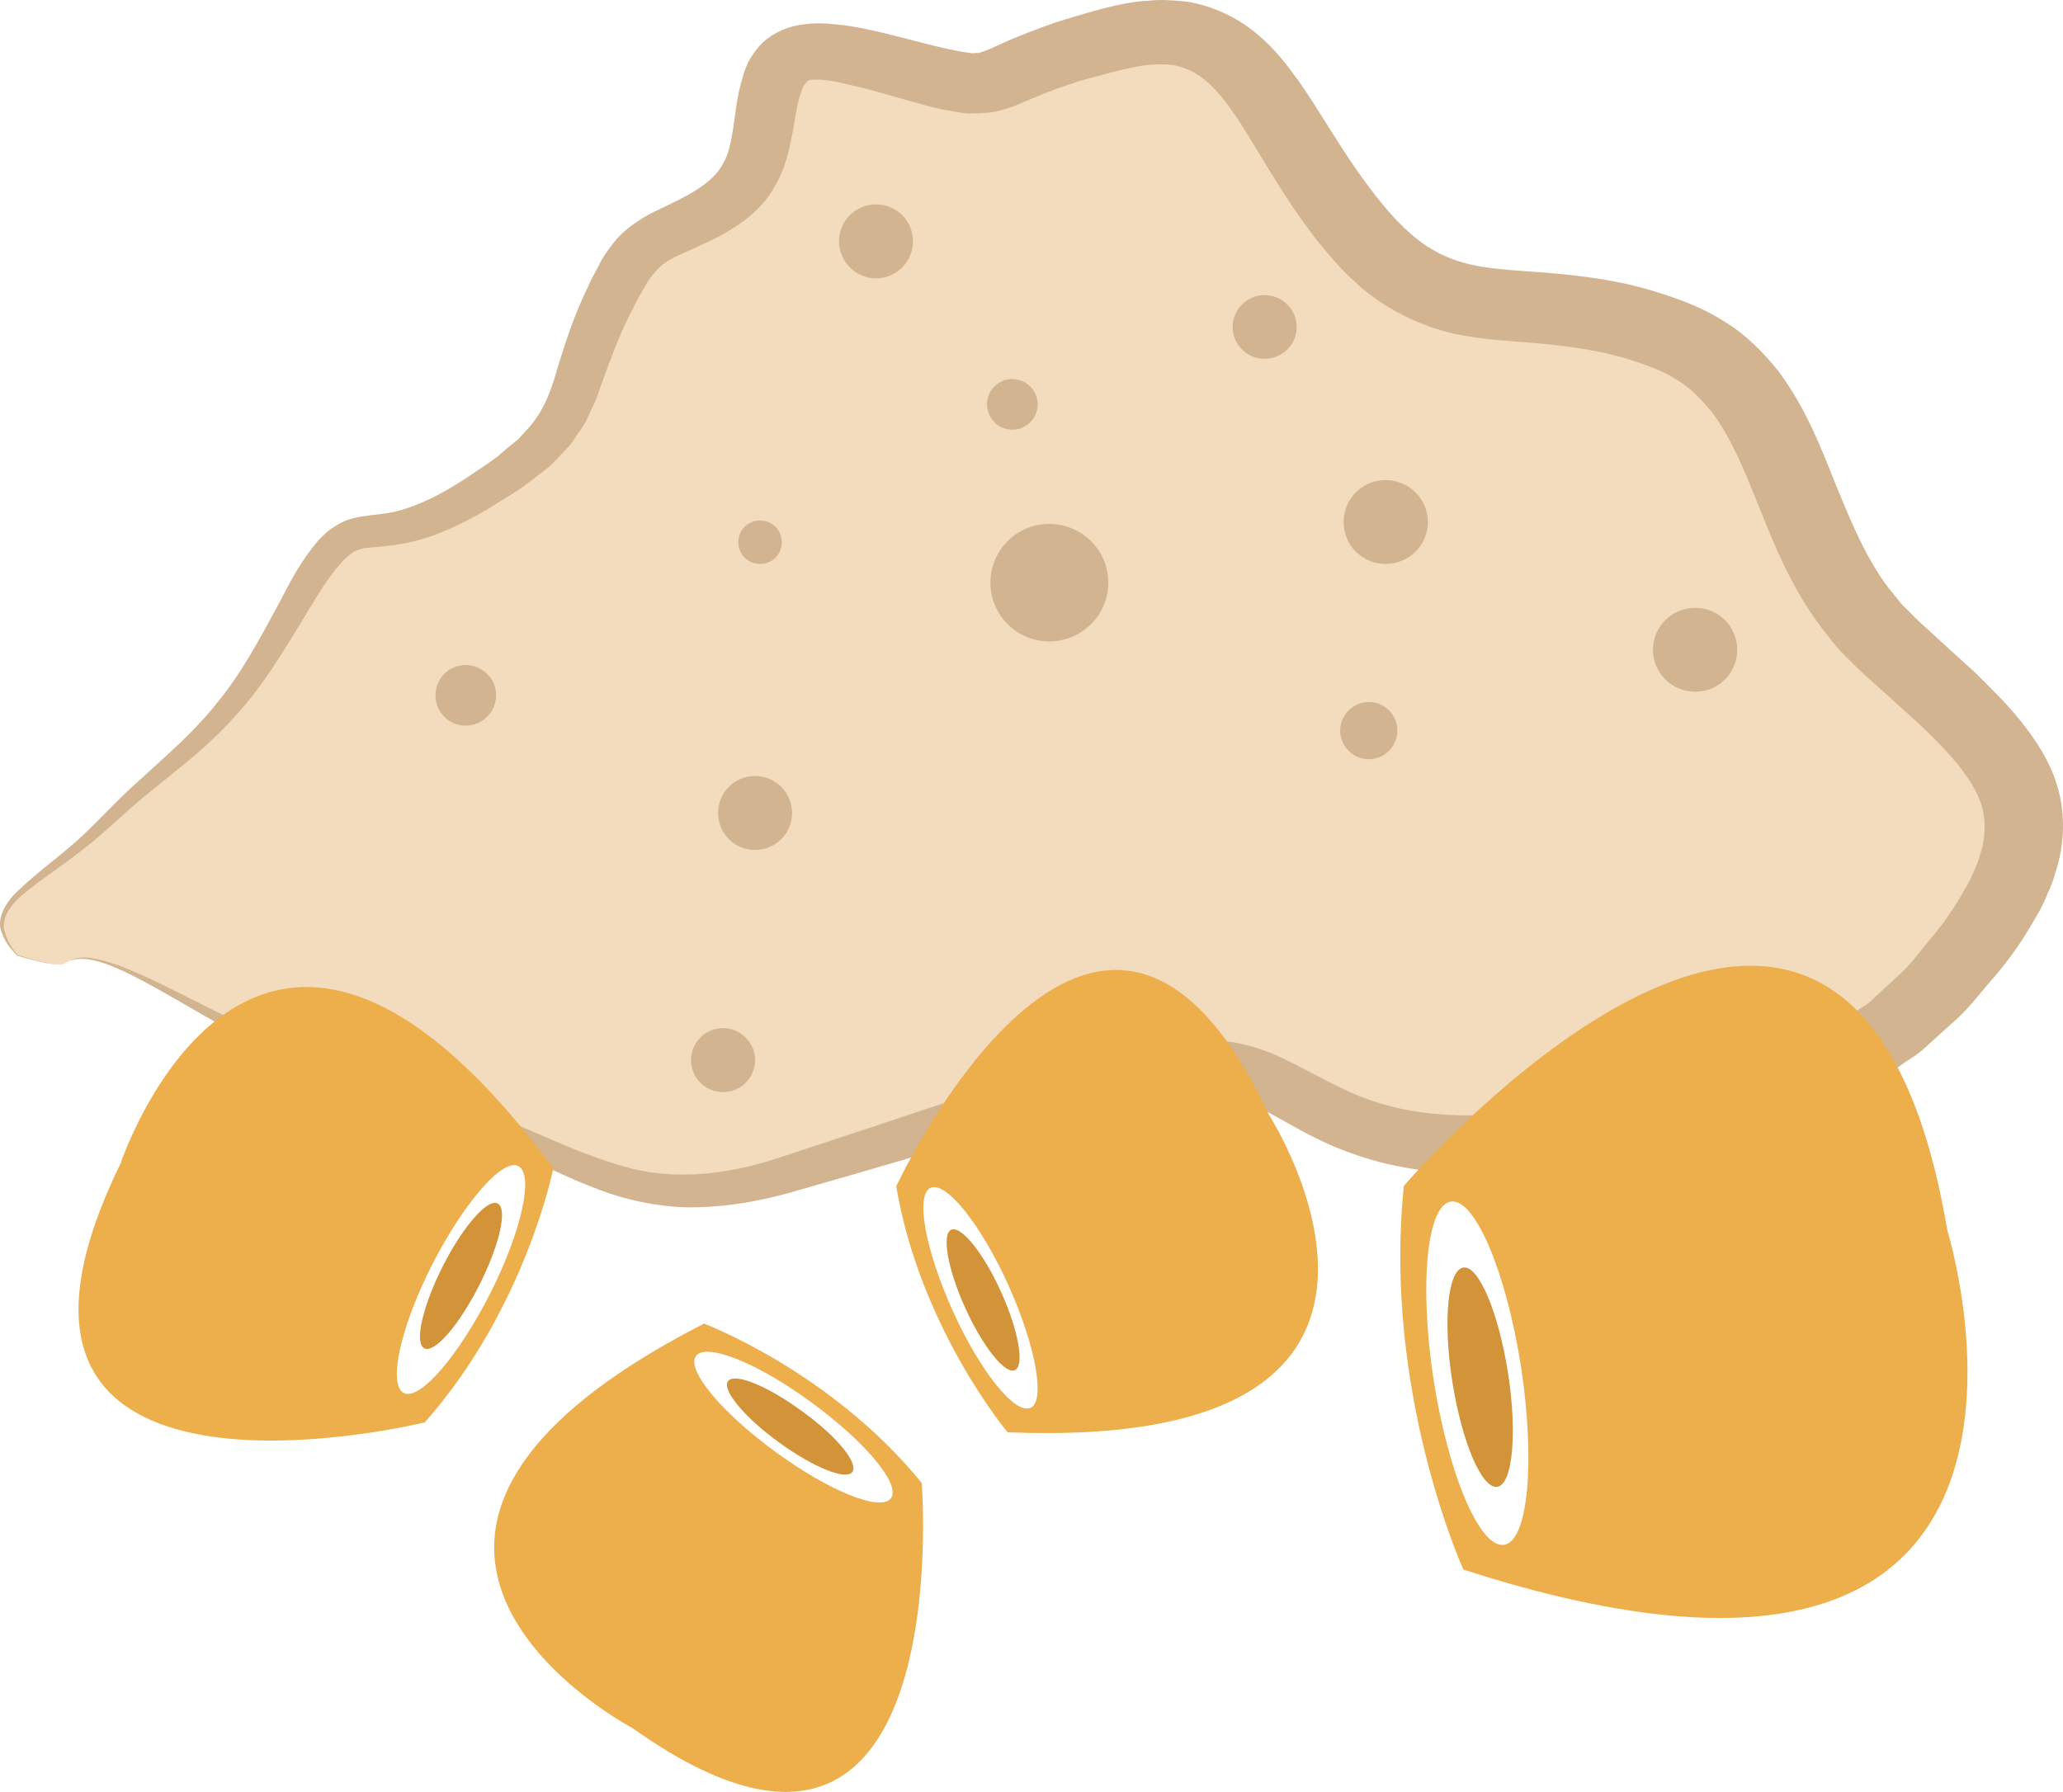
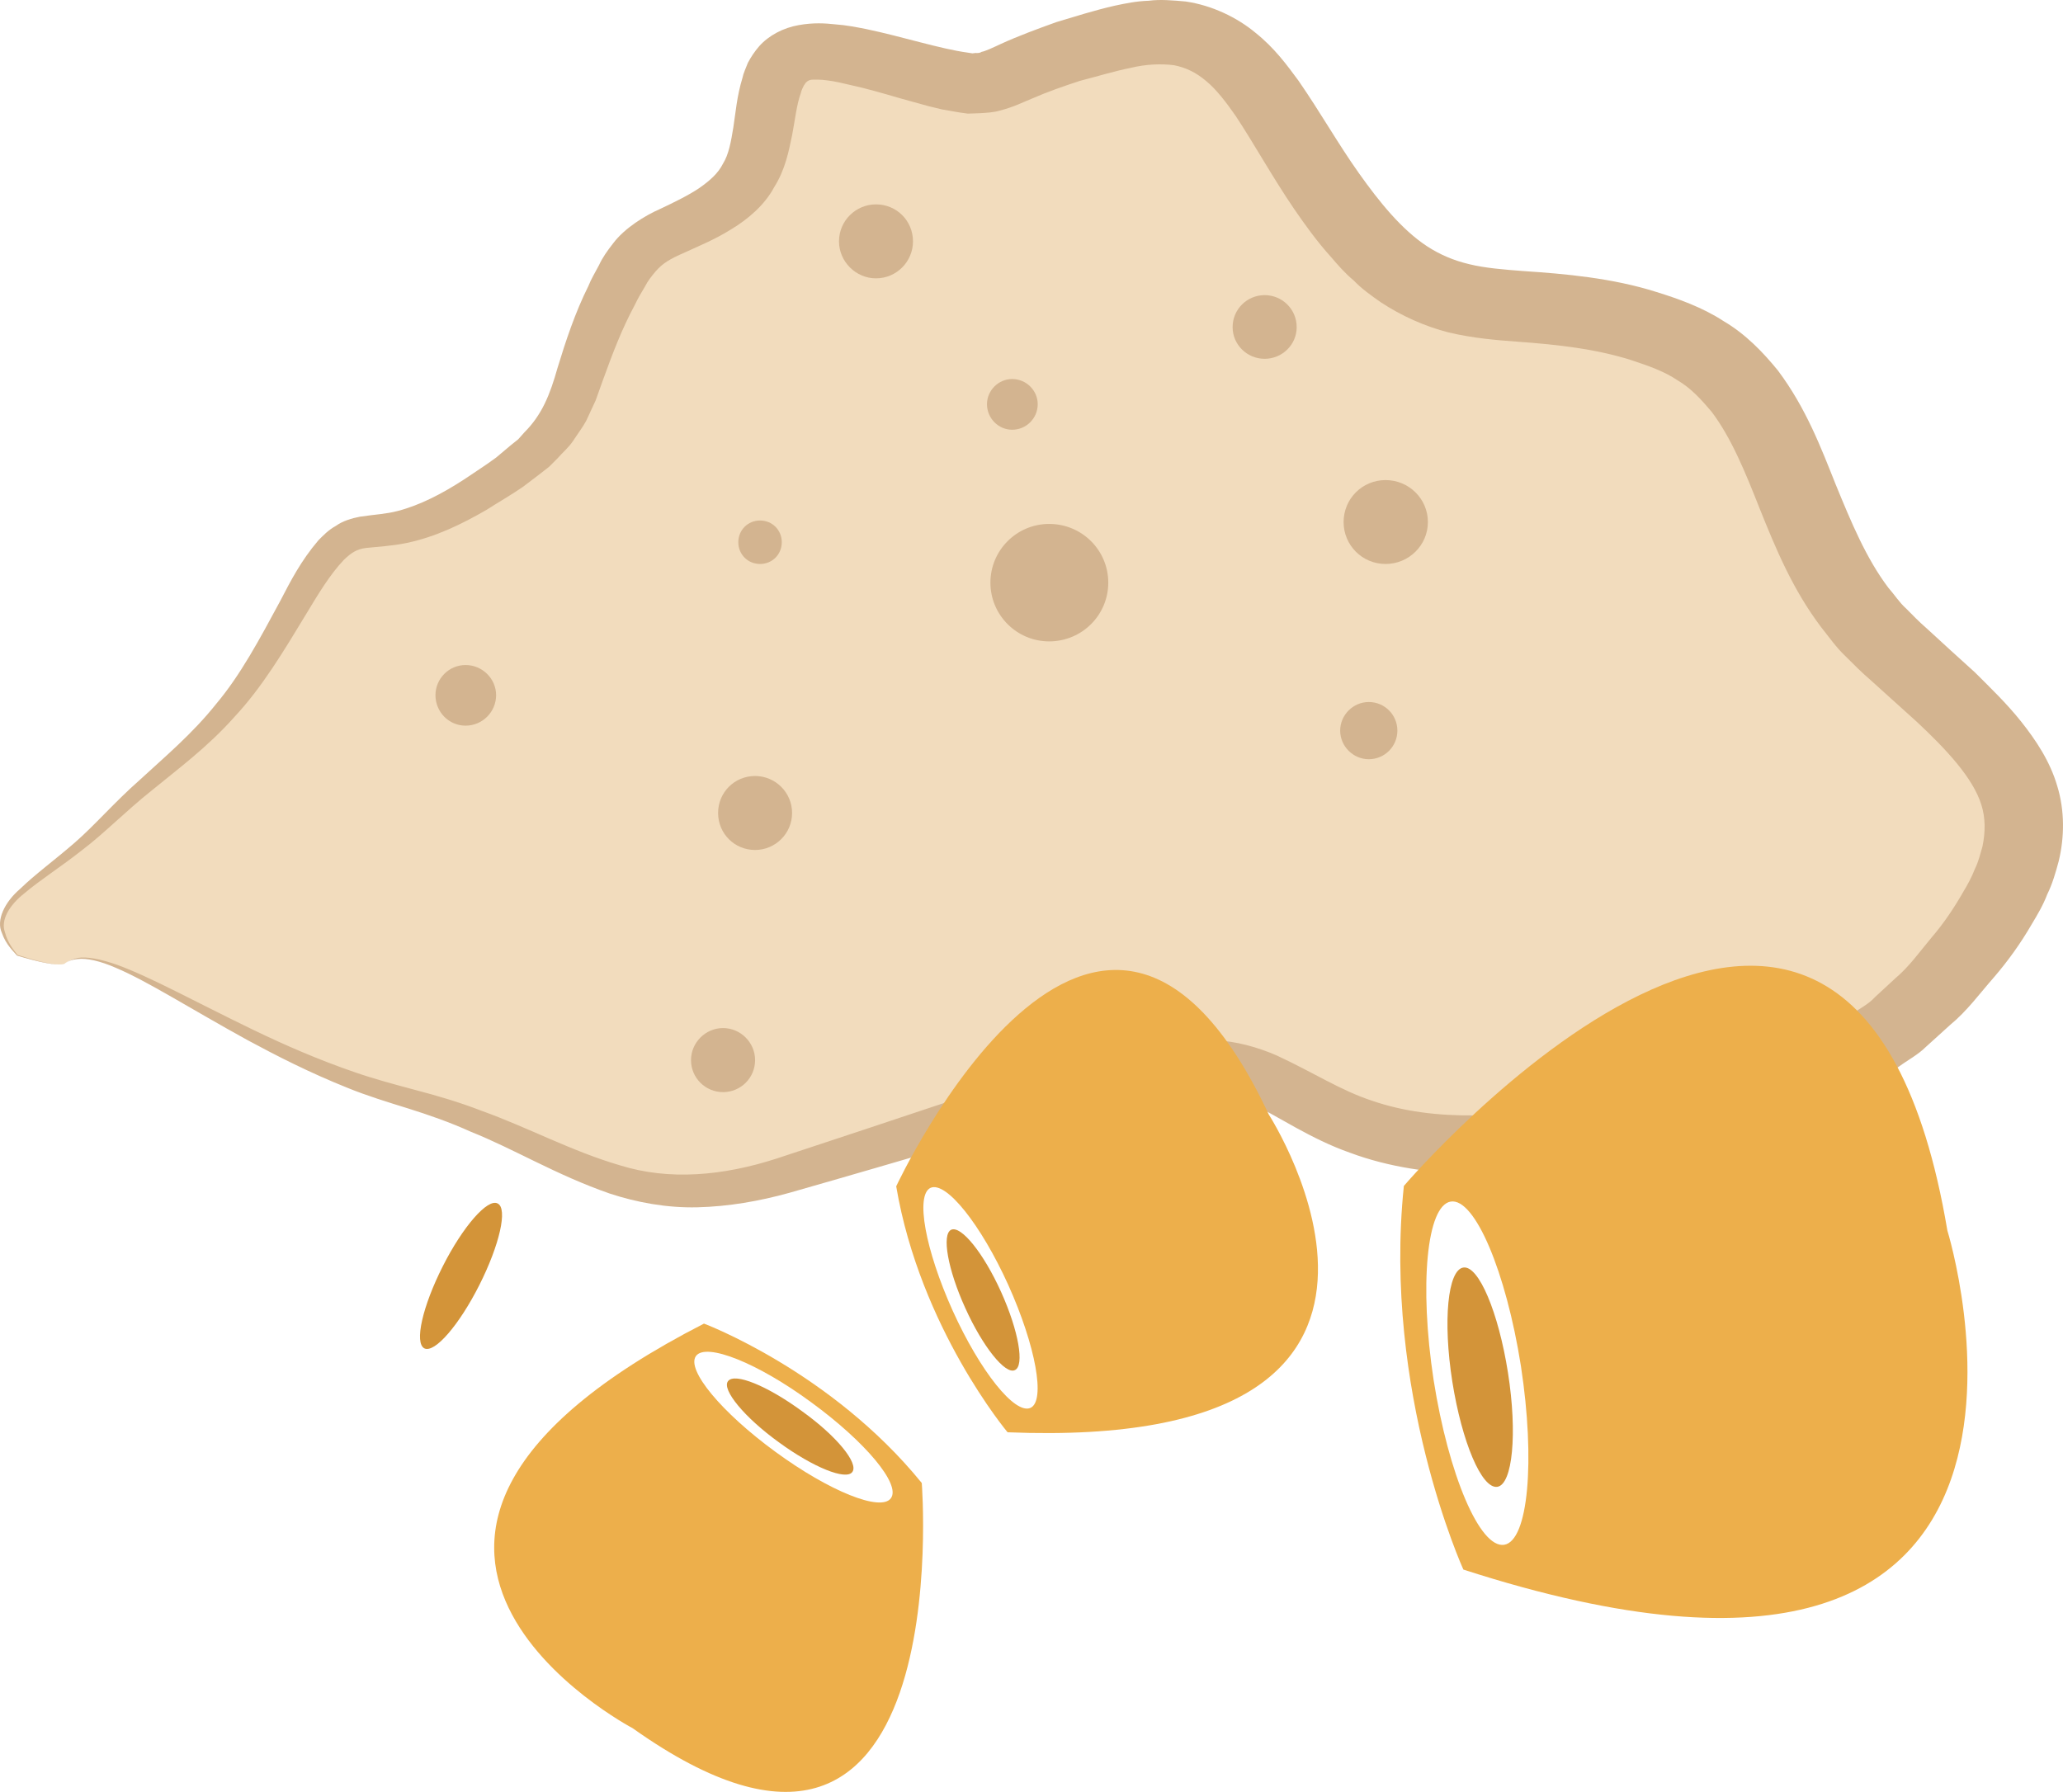
<svg xmlns="http://www.w3.org/2000/svg" id="svg50" viewBox="0 0 5408.872 4698.983" style="clip-rule:evenodd;fill-rule:evenodd;image-rendering:optimizeQuality;shape-rendering:geometricPrecision;text-rendering:geometricPrecision" version="1.1" height="46.99mm" width="54.089mm" xml:space="preserve">
  <defs id="defs4">
    <style id="style2" type="text/css">
   
    .fil3 {fill:#D39439;fill-rule:nonzero}
    .fil1 {fill:#D3B490;fill-rule:nonzero}
    .fil2 {fill:#EDAF4B;fill-rule:nonzero}
    .fil0 {fill:#F2DCBD;fill-rule:nonzero}
   
  </style>
  </defs>
  <g transform="translate(-7468.277,-13025.072)" id="Vrstva_x0020_1">
    <path style="fill:#f2dcbd;fill-rule:nonzero" id="path7" d="m 7639,15551 c 105,-84 460,237 888,350 427,114 555,342 1003,205 448,-136 898,-299 1122,-286 224,13 310,263 859,195 548,-68 875,-159 1139,-523 265,-364 72,-501 -229,-774 -300,-273 -218,-682 -585,-819 -367,-136 -570,23 -814,-273 -245,-296 -265,-591 -632,-500 -367,91 -265,159 -509,91 -244,-69 -346,-91 -387,22 -41,114 0,251 -163,342 -163,91 -183,45 -285,273 -102,227 -41,296 -346,478 -306,181 -285,-43 -469,297 -183,340 -295,362 -478,544 -184,182 -362,221 -240,357 0,0 110,35 126,21 z" class="fil0" />
    <path style="fill:#d3b490;fill-rule:nonzero" id="path9" d="m 7639,15551 c 0,0 -1,4 -19,3 -18,0 -50,-6 -107,-23 -9,-11 -29,-28 -40,-60 -15,-33 7,-80 48,-115 39,-38 90,-75 143,-121 53,-46 104,-106 171,-165 65,-60 138,-121 200,-199 64,-76 114,-170 168,-270 27,-52 54,-105 100,-159 13,-13 26,-27 46,-38 18,-13 42,-20 63,-24 40,-6 69,-7 99,-15 58,-15 116,-45 173,-82 28,-19 58,-38 85,-58 l 38,-32 20,-16 16,-18 c 46,-46 67,-98 87,-169 21,-69 46,-145 81,-215 7,-18 18,-36 28,-55 8,-18 22,-38 37,-57 30,-40 84,-73 123,-90 36,-17 75,-36 103,-55 27,-19 49,-38 62,-64 15,-24 21,-58 27,-95 6,-38 9,-81 24,-130 2,-11 9,-26 14,-39 8,-15 17,-29 30,-44 25,-28 63,-48 103,-55 39,-7 69,-5 97,-2 28,2 53,7 79,12 96,20 194,52 267,62 l 13,2 c 2,0 5,-1 8,-1 4,0 10,1 16,-3 8,-1 32,-12 51,-21 46,-21 95,-39 145,-57 51,-15 96,-30 153,-43 28,-6 57,-12 89,-13 30,-4 64,-1 97,2 69,10 135,42 183,82 50,40 82,84 113,126 58,84 104,166 158,242 54,76 112,148 179,192 34,22 69,37 111,47 41,10 90,14 143,18 106,7 232,18 348,55 55,17 120,40 175,76 58,34 104,82 143,130 74,99 113,203 151,298 41,100 80,194 138,271 16,18 29,39 47,55 17,17 32,33 55,53 41,38 83,76 125,114 41,41 83,81 122,130 38,48 75,103 94,168 20,65 19,135 4,197 -8,30 -17,61 -30,87 -11,29 -26,54 -41,79 -29,50 -62,96 -99,139 -37,42 -70,88 -115,125 l -64,58 c -20,20 -47,34 -70,51 l -73,48 c -26,14 -52,26 -79,39 -211,101 -433,138 -642,168 -103,13 -211,28 -321,26 -110,-1 -222,-17 -324,-55 -103,-36 -189,-96 -262,-131 -37,-18 -69,-28 -105,-30 -40,1 -80,0 -124,8 -173,25 -344,75 -507,121 -164,48 -321,94 -472,137 -79,22 -160,36 -241,38 -81,2 -160,-13 -230,-36 -141,-49 -251,-117 -364,-162 -55,-25 -110,-44 -164,-61 -55,-17 -110,-34 -159,-54 -100,-40 -186,-84 -262,-125 -151,-83 -263,-155 -346,-190 -41,-18 -77,-26 -100,-23 -24,2 -32,12 -33,11 1,1 9,-9 33,-14 24,-4 60,3 103,18 88,32 205,97 360,172 77,37 165,76 264,110 49,17 101,31 157,46 57,15 116,32 175,55 118,42 236,106 363,143 128,40 269,28 411,-18 148,-49 303,-100 464,-154 164,-52 332,-109 525,-142 47,-10 101,-12 155,-14 58,1 119,19 167,40 97,45 168,92 251,119 82,28 171,39 265,38 93,-1 190,-17 292,-32 201,-32 405,-73 579,-160 21,-11 44,-22 65,-33 l 58,-42 c 19,-14 42,-25 58,-43 l 53,-49 c 37,-31 65,-71 96,-108 32,-37 59,-78 82,-118 12,-20 23,-40 31,-61 10,-20 14,-39 20,-59 8,-39 8,-75 -3,-110 -22,-70 -91,-144 -169,-217 -41,-37 -82,-74 -123,-111 -20,-17 -43,-40 -66,-63 -23,-22 -41,-48 -61,-73 -76,-100 -121,-210 -162,-312 -38,-96 -74,-185 -126,-254 -27,-32 -54,-62 -90,-83 -34,-23 -74,-37 -122,-53 -93,-29 -188,-40 -298,-48 -55,-4 -115,-9 -179,-24 -63,-16 -125,-44 -178,-79 -26,-18 -51,-36 -71,-57 -23,-19 -42,-41 -60,-62 -37,-41 -67,-83 -96,-125 -58,-85 -105,-171 -154,-245 -25,-36 -51,-70 -78,-92 -26,-22 -53,-35 -84,-41 -33,-4 -72,-3 -113,7 -41,8 -90,23 -133,34 -43,14 -86,29 -127,47 -25,10 -45,21 -83,31 -17,5 -36,6 -55,7 l -29,1 -22,-3 -46,-8 -37,-9 c -25,-7 -50,-14 -72,-20 -45,-13 -89,-26 -131,-35 -21,-5 -42,-10 -60,-12 -18,-3 -35,-2 -42,-2 -6,1 -10,3 -14,7 -2,1 -3,5 -6,8 -3,7 -6,11 -8,20 -11,30 -15,69 -23,111 -9,43 -18,90 -47,136 -25,47 -69,84 -112,110 -43,27 -83,43 -122,61 -39,17 -58,28 -77,50 -10,12 -20,24 -28,40 -9,15 -18,30 -26,47 -35,65 -59,129 -84,198 -6,18 -13,35 -19,53 -8,18 -17,36 -25,54 -10,18 -23,35 -34,52 -12,18 -28,31 -41,46 l -22,22 -23,18 -46,35 c -32,22 -64,40 -95,60 -64,37 -133,71 -210,87 -38,8 -79,10 -106,13 -24,3 -38,12 -58,31 -37,39 -68,91 -97,139 -60,99 -117,195 -190,273 -70,79 -150,138 -217,193 -69,55 -124,112 -182,156 -57,45 -111,79 -151,113 -41,32 -63,71 -52,102 8,31 25,49 33,60 56,18 88,24 106,25 17,1 19,-3 19,-3 z" class="fil1" />
    <path style="fill:#edaf4b;fill-rule:nonzero" id="path11" d="m 11227,16644 c -38,-249 -18,-458 45,-468 63,-10 145,184 184,432 38,249 19,458 -44,468 -64,10 -146,-184 -185,-432 z m 1347,-392 c -251,-1491 -1425,-117 -1425,-117 -56,540 156,1006 156,1006 1717,555 1269,-889 1269,-889 z" class="fil2" />
    <path style="fill:#d39439;fill-rule:nonzero" id="path13" d="m 11394,16924 c -41,6 -93,-118 -118,-276 -25,-159 -12,-293 29,-299 40,-6 92,117 117,276 25,159 12,293 -28,299 z" class="fil3" />
    <path style="fill:#edaf4b;fill-rule:nonzero" id="path15" d="m 9966,16462 c -72,-160 -98,-303 -58,-322 41,-18 132,96 204,255 72,160 98,304 58,322 -41,18 -132,-96 -204,-255 z m 829,-514 c -447,-952 -977,188 -977,188 63,372 292,645 292,645 1254,51 685,-833 685,-833 z" class="fil2" />
    <path style="fill:#d39439;fill-rule:nonzero" id="path17" d="m 10129,16618 c -25,12 -84,-61 -130,-163 -46,-101 -62,-193 -37,-205 26,-12 85,61 131,163 46,102 62,194 36,205 z" class="fil3" />
    <path style="fill:#edaf4b;fill-rule:nonzero" id="path19" d="m 9596,16703 c 141,103 235,215 208,251 -26,36 -161,-18 -303,-122 -141,-103 -234,-215 -208,-251 26,-36 162,18 303,122 z m -469,854 c 857,609 758,-643 758,-643 -238,-293 -571,-418 -571,-418 -1117,572 -187,1061 -187,1061 z" class="fil2" />
    <path style="fill:#d39439;fill-rule:nonzero" id="path21" d="m 9377,16647 c 17,-23 103,12 193,78 91,65 150,137 133,160 -16,23 -103,-12 -193,-78 -90,-65 -150,-138 -133,-160 z" class="fil3" />
-     <path style="fill:#edaf4b;fill-rule:nonzero" id="path23" d="m 8753,16418 c -84,165 -185,281 -226,260 -42,-22 -9,-172 74,-336 84,-164 185,-280 226,-259 42,21 9,171 -74,335 z m -969,-341 c -486,994 798,678 798,678 264,-298 337,-666 337,-666 -786,-1063 -1135,-12 -1135,-12 z" class="fil2" />
    <path style="fill:#d39439;fill-rule:nonzero" id="path25" d="m 8773,16181 c 27,13 5,109 -48,214 -53,105 -117,179 -144,166 -27,-14 -5,-110 48,-215 53,-105 118,-179 144,-165 z" class="fil3" />
    <path style="fill:#d3b490;fill-rule:nonzero" id="path27" d="m 9518,14447 c 0,32 -25,57 -57,57 -32,0 -57,-25 -57,-57 0,-32 25,-57 57,-57 32,0 57,25 57,57 z" class="fil1" />
    <path style="fill:#d3b490;fill-rule:nonzero" id="path29" d="m 10374,14553 c 0,85 -69,154 -155,154 -85,0 -154,-69 -154,-154 0,-85 69,-154 154,-154 86,0 155,69 155,154 z" class="fil1" />
    <path style="fill:#d3b490;fill-rule:nonzero" id="path31" d="m 10189,14085 c 0,37 -30,67 -67,67 -36,0 -66,-30 -66,-67 0,-36 30,-66 66,-66 37,0 67,30 67,66 z" class="fil1" />
    <path style="fill:#d3b490;fill-rule:nonzero" id="path33" d="m 11212,14394 c 0,61 -50,110 -111,110 -61,0 -110,-49 -110,-110 0,-61 49,-110 110,-110 61,0 111,49 111,110 z" class="fil1" />
-     <path style="fill:#d3b490;fill-rule:nonzero" id="path35" d="m 11132,14941 c 0,41 -33,75 -75,75 -41,0 -75,-34 -75,-75 0,-41 34,-75 75,-75 42,0 75,34 75,75 z" class="fil1" />
+     <path style="fill:#d3b490;fill-rule:nonzero" id="path35" d="m 11132,14941 c 0,41 -33,75 -75,75 -41,0 -75,-34 -75,-75 0,-41 34,-75 75,-75 42,0 75,34 75,75 " class="fil1" />
    <path style="fill:#d3b490;fill-rule:nonzero" id="path37" d="m 9545,15157 c 0,54 -44,97 -97,97 -54,0 -97,-43 -97,-97 0,-54 43,-97 97,-97 53,0 97,43 97,97 z" class="fil1" />
    <path style="fill:#d3b490;fill-rule:nonzero" id="path39" d="m 8769,14848 c 0,44 -36,80 -80,80 -44,0 -79,-36 -79,-80 0,-43 35,-79 79,-79 44,0 80,36 80,79 z" class="fil1" />
    <path style="fill:#d3b490;fill-rule:nonzero" id="path41" d="m 9862,13658 c 0,53 -43,97 -97,97 -53,0 -97,-44 -97,-97 0,-54 44,-97 97,-97 54,0 97,43 97,97 z" class="fil1" />
-     <path style="fill:#d3b490;fill-rule:nonzero" id="path43" d="m 12023,14729 c 0,61 -49,110 -110,110 -61,0 -111,-49 -111,-110 0,-61 50,-110 111,-110 61,0 110,49 110,110 z" class="fil1" />
    <path style="fill:#d3b490;fill-rule:nonzero" id="path45" d="m 10868,13883 c 0,46 -38,83 -84,83 -46,0 -84,-37 -84,-83 0,-47 38,-84 84,-84 46,0 84,37 84,84 z" class="fil1" />
    <path style="fill:#d3b490;fill-rule:nonzero" id="path47" d="m 9448,15805 c 0,47 -38,84 -84,84 -46,0 -84,-37 -84,-84 0,-46 38,-84 84,-84 46,0 84,38 84,84 z" class="fil1" />
  </g>
</svg>